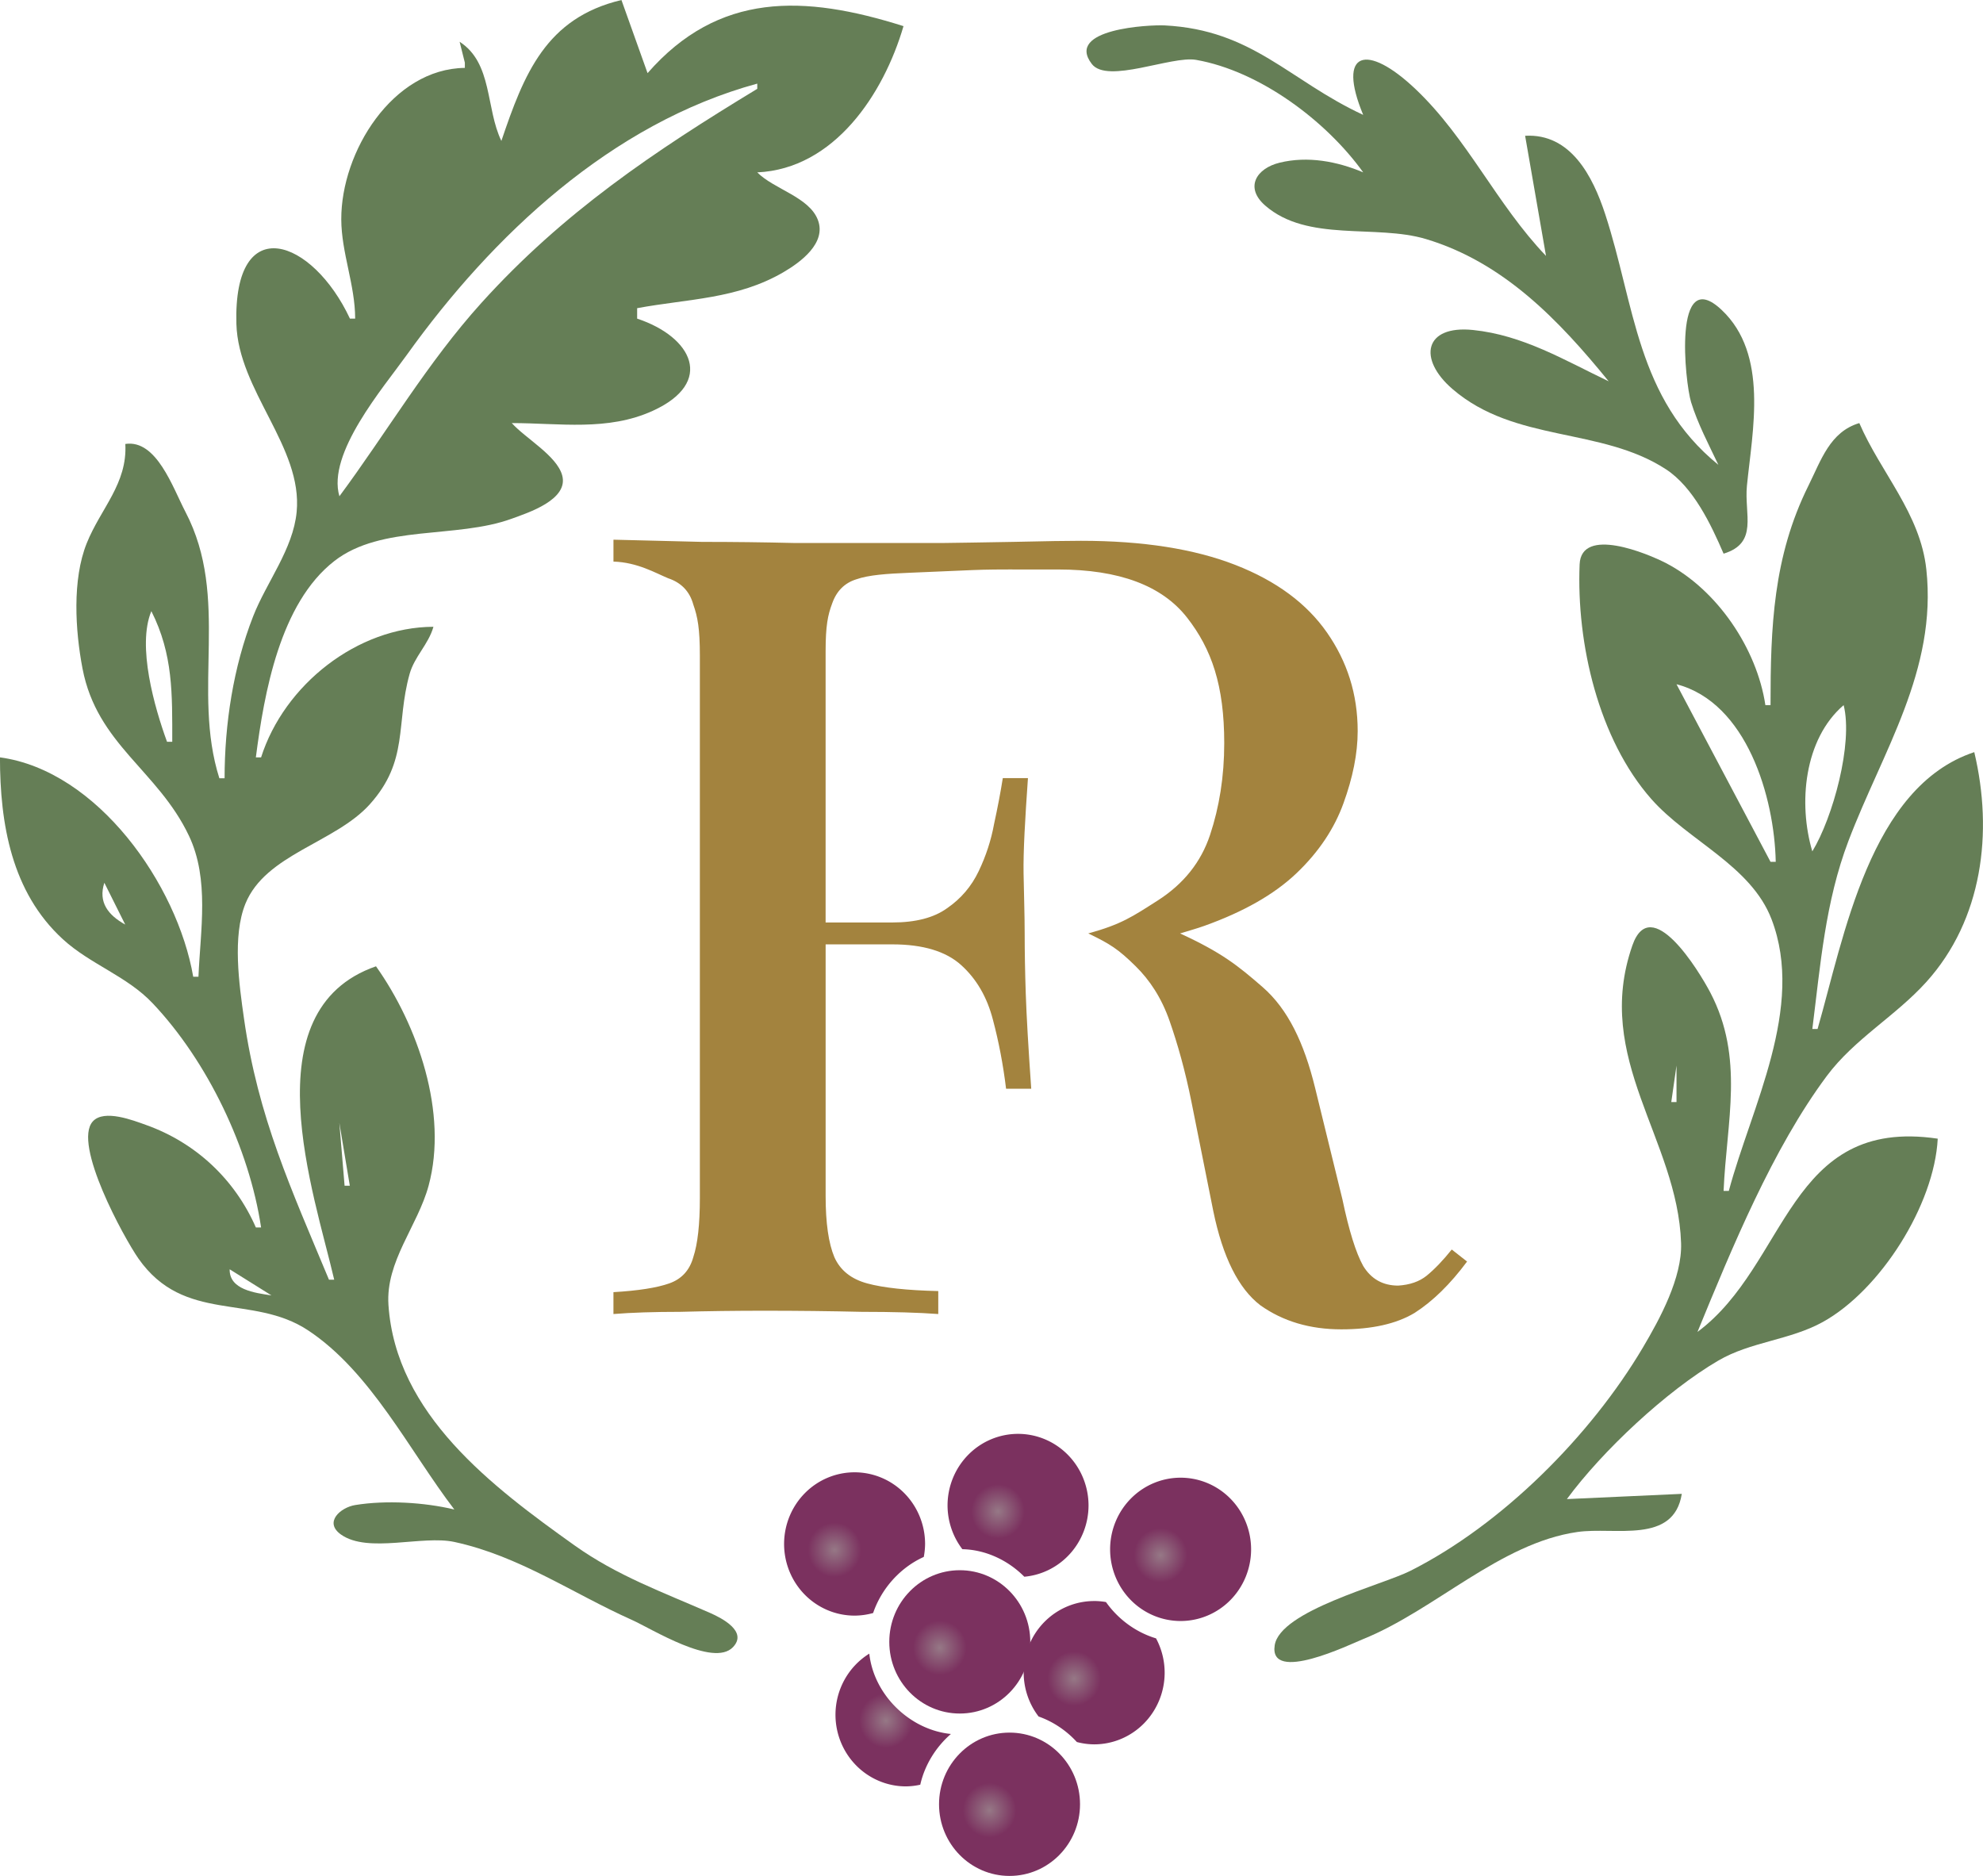
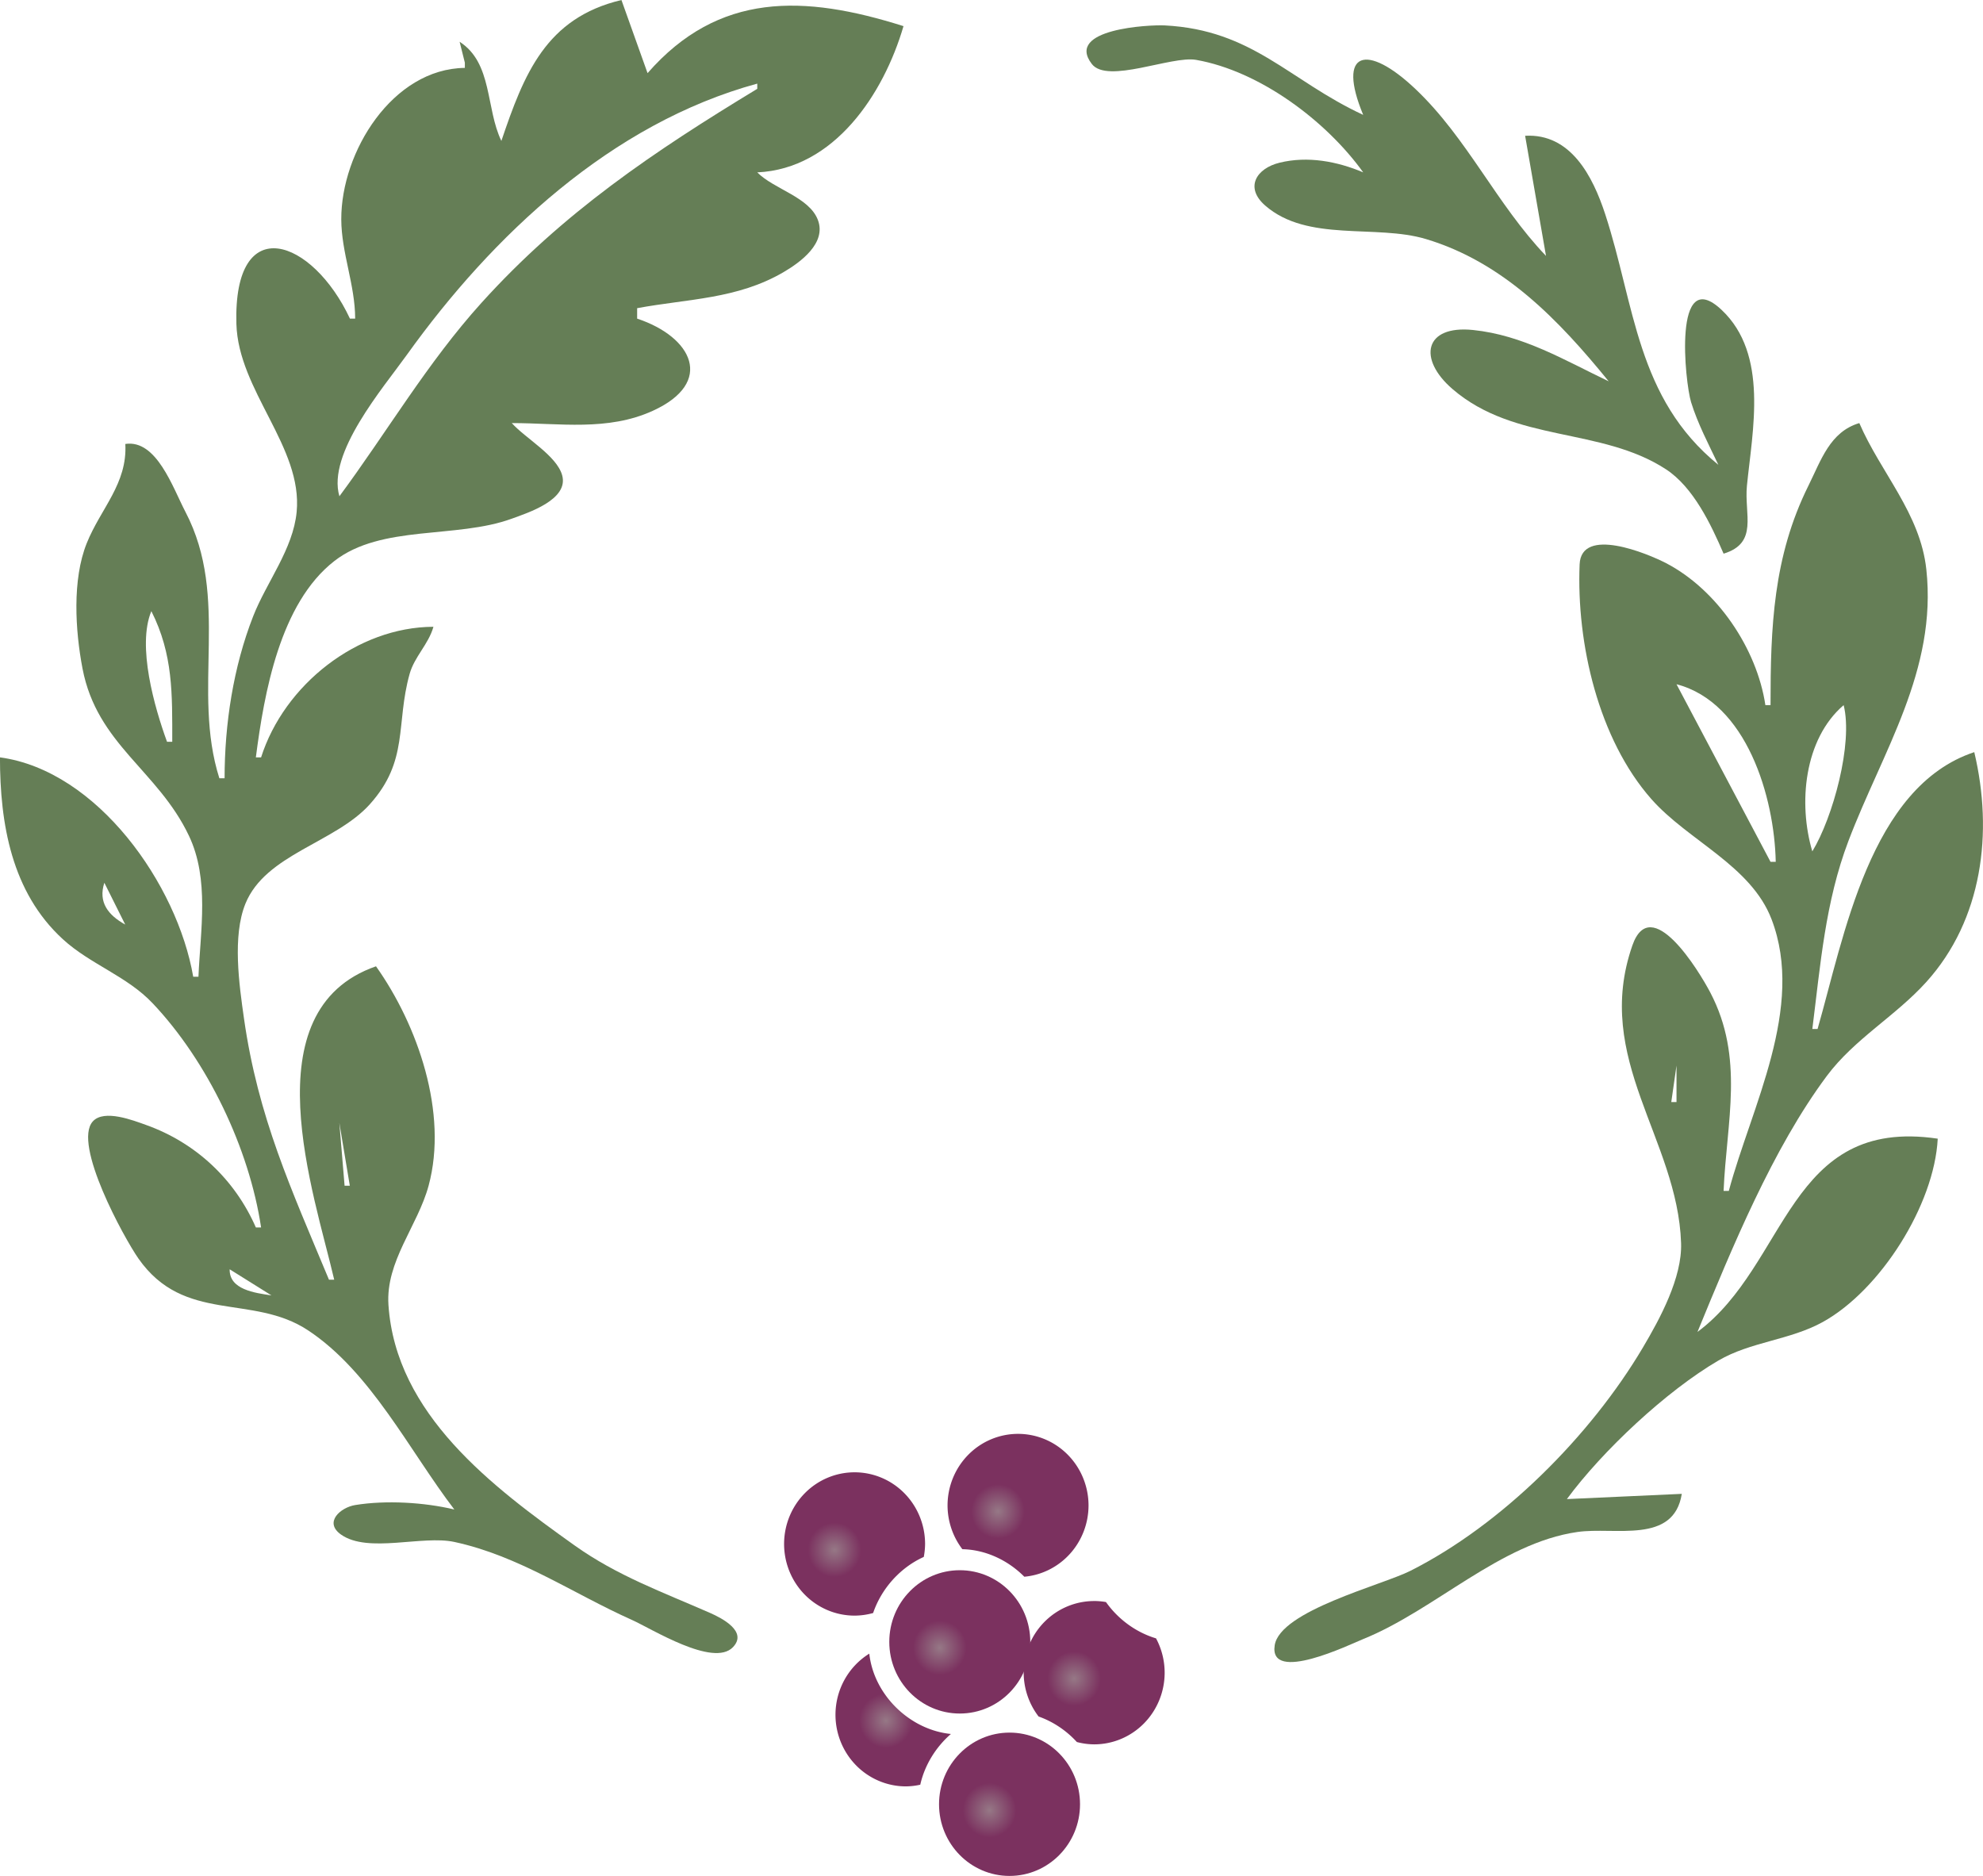
<svg xmlns="http://www.w3.org/2000/svg" xmlns:xlink="http://www.w3.org/1999/xlink" width="100.453mm" height="95.026mm" viewBox="0 0 100.453 95.026" version="1.1" id="svg1" xml:space="preserve">
  <defs id="defs1">
    <linearGradient id="linearGradient907">
      <stop style="stop-color:#967886;stop-opacity:1;" offset="0" id="stop907" />
      <stop style="stop-color:#7b315f;stop-opacity:1;" offset="1" id="stop908" />
    </linearGradient>
    <radialGradient xlink:href="#linearGradient907" id="radialGradient908" cx="187.526" cy="232.674" fx="187.526" fy="232.674" r="3.571" gradientTransform="matrix(0.379,0,0,0.386,250.915,148.027)" gradientUnits="userSpaceOnUse" />
    <radialGradient xlink:href="#linearGradient907" id="radialGradient908-4" cx="187.526" cy="232.674" fx="187.526" fy="232.674" r="3.571" gradientTransform="matrix(0.379,0,0,0.386,253.866,141.121)" gradientUnits="userSpaceOnUse" />
    <radialGradient xlink:href="#linearGradient907" id="radialGradient908-48" cx="187.526" cy="232.674" fx="187.526" fy="232.674" r="3.571" gradientTransform="matrix(0.379,0,0,0.386,245.586,143.068)" gradientUnits="userSpaceOnUse" />
    <radialGradient xlink:href="#linearGradient907" id="radialGradient908-43" cx="187.526" cy="232.674" fx="187.526" fy="232.674" r="3.571" gradientTransform="matrix(0.379,0,0,0.386,248.189,151.718)" gradientUnits="userSpaceOnUse" />
    <radialGradient xlink:href="#linearGradient907" id="radialGradient908-2" cx="187.526" cy="232.674" fx="187.526" fy="232.674" r="3.571" gradientTransform="matrix(0.379,0,0,0.386,262.101,143.341)" gradientUnits="userSpaceOnUse" />
    <radialGradient xlink:href="#linearGradient907" id="radialGradient908-1" cx="187.526" cy="232.674" fx="187.526" fy="232.674" r="3.571" gradientTransform="matrix(0.379,0,0,0.386,253.435,156.254)" gradientUnits="userSpaceOnUse" />
    <radialGradient xlink:href="#linearGradient907" id="radialGradient908-0" cx="187.526" cy="232.674" fx="187.526" fy="232.674" r="3.571" gradientTransform="matrix(0.379,0,0,0.386,257.723,149.589)" gradientUnits="userSpaceOnUse" />
    <radialGradient xlink:href="#linearGradient907" id="radialGradient920" cx="-41.644" cy="189.107" fx="-41.644" fy="189.107" r="6.316" gradientTransform="matrix(0.364,0,0,0.31,-22.554,134.664)" gradientUnits="userSpaceOnUse" />
    <radialGradient xlink:href="#linearGradient907" id="radialGradient921" cx="-36.625" cy="181.164" fx="-36.625" fy="181.164" r="6.316" gradientUnits="userSpaceOnUse" gradientTransform="matrix(0.364,0,0,0.364,-20.188,116.779)" />
    <radialGradient xlink:href="#linearGradient907" id="radialGradient922" cx="-48.456" cy="183.898" fx="-48.456" fy="183.898" r="6.044" gradientTransform="matrix(0.336,7.2778669e-7,-7.6055004e-7,0.351,-28.446,121.1)" gradientUnits="userSpaceOnUse" />
    <radialGradient xlink:href="#linearGradient907" id="radialGradient923" cx="-32.274" cy="182.852" fx="-32.274" fy="182.852" r="6.205" gradientTransform="matrix(0.429,0,0,0.508,-13.712,91.273)" gradientUnits="userSpaceOnUse" />
    <radialGradient xlink:href="#linearGradient907" id="radialGradient924" cx="-45.611" cy="171.027" fx="-45.611" fy="171.027" r="6.906" gradientUnits="userSpaceOnUse" gradientTransform="matrix(0.419,0,0,0.419,-23.069,100.055)" />
    <radialGradient xlink:href="#linearGradient907" id="radialGradient925" cx="-40.118" cy="208.929" fx="-40.118" fy="208.929" r="6.151" gradientTransform="matrix(0.347,0,0,0.348,-21.967,138.756)" gradientUnits="userSpaceOnUse" />
    <radialGradient xlink:href="#linearGradient907" id="radialGradient926" cx="-44.43" cy="204.608" fx="-44.43" fy="204.608" r="6.071" gradientTransform="matrix(0.417,0,0,0.417,-23.44,120.063)" gradientUnits="userSpaceOnUse" />
    <radialGradient xlink:href="#linearGradient907" id="radialGradient927" cx="-53.421" cy="193.383" fx="-53.421" fy="193.383" r="6.222" gradientTransform="matrix(0.431,-7.8086099e-7,8.1964354e-7,0.452,-27.444,106.511)" gradientUnits="userSpaceOnUse" />
    <radialGradient xlink:href="#linearGradient907" id="radialGradient928" cx="-37.802" cy="194.71" fx="-37.802" fy="194.71" r="6.904" gradientTransform="matrix(0.35,0,0,0.354,-19.744,128.62)" gradientUnits="userSpaceOnUse" />
    <radialGradient xlink:href="#linearGradient907" id="radialGradient929" cx="-33.33" cy="170.911" fx="-33.33" fy="170.911" r="6.578" gradientTransform="matrix(0.39,0,0,0.381,-15.902,106.013)" gradientUnits="userSpaceOnUse" />
    <radialGradient xlink:href="#linearGradient907" id="radialGradient930" cx="-57.16" cy="176.129" fx="-57.16" fy="176.129" r="6.662" gradientTransform="matrix(0.327,6.1509229e-7,-6.3980847e-7,0.34,-33.624,117.907)" gradientUnits="userSpaceOnUse" />
  </defs>
  <g id="layer1" transform="translate(-59.046,-197.442)">
    <g id="g909" transform="translate(-215.336,43.07)">
      <path id="path909" style="fill:url(#radialGradient908-0);stroke:none;stroke-width:1.5;paint-order:stroke fill markers" d="m 329.809,235.472 a 3.571,3.63 0 0 0 -3.571,3.63 3.571,3.63 0 0 0 0.756,2.219 c 0.739,0.261 1.409,0.713 1.939,1.293 a 3.571,3.63 0 0 0 0.876,0.118 3.571,3.63 0 0 0 3.571,-3.63 3.571,3.63 0 0 0 -0.437,-1.739 c -1.016,-0.304 -1.921,-0.97 -2.535,-1.839 a 3.571,3.63 0 0 0 -0.599,-0.053 z" />
      <path id="path906-8" style="fill:url(#radialGradient908-4);fill-opacity:1;stroke:none;stroke-width:1.5;stroke-dasharray:none;paint-order:stroke fill markers" d="m 325.953,227.004 a 3.571,3.63 0 0 0 -3.571,3.63 3.571,3.63 0 0 0 0.75,2.212 c 1.185,0.026 2.312,0.561 3.139,1.395 a 3.571,3.63 0 0 0 3.253,-3.607 3.571,3.63 0 0 0 -3.571,-3.63 z" />
      <path id="path906-7" style="fill:url(#radialGradient908-48);fill-opacity:1;stroke:none;stroke-width:1.5;stroke-dasharray:none;paint-order:stroke fill markers" d="m 317.673,228.951 a 3.571,3.63 0 0 0 -3.571,3.63 3.571,3.63 0 0 0 3.571,3.63 3.571,3.63 0 0 0 0.939,-0.132 c 0.423,-1.24 1.371,-2.302 2.566,-2.841 a 3.571,3.63 0 0 0 0.066,-0.657 3.571,3.63 0 0 0 -3.571,-3.63 z" />
      <path id="path906-9" style="fill:url(#radialGradient908-43);fill-opacity:1;stroke:none;stroke-width:1.5;stroke-dasharray:none;paint-order:stroke fill markers" d="m 318.418,238.137 a 3.571,3.63 0 0 0 -1.713,3.094 3.571,3.63 0 0 0 3.571,3.63 3.571,3.63 0 0 0 0.724,-0.085 c 0.223,-0.992 0.784,-1.901 1.552,-2.57 -2.077,-0.206 -3.905,-1.971 -4.134,-4.07 z" />
      <ellipse style="fill:url(#radialGradient908-1);fill-opacity:1;stroke:none;stroke-width:1.5;stroke-dasharray:none;paint-order:stroke fill markers" id="path906-3" cx="325.522" cy="245.767" rx="3.571" ry="3.63" />
-       <path d="m 334.188,229.224 a 3.571,3.63 0 0 0 -3.571,3.63 3.571,3.63 0 0 0 3.571,3.63 3.571,3.63 0 0 0 3.571,-3.63 3.571,3.63 0 0 0 -3.571,-3.63 z" style="fill:url(#radialGradient908-2);stroke:none;stroke-width:1.5;paint-order:stroke fill markers" id="path908" />
      <ellipse style="fill:url(#radialGradient908);fill-opacity:1;stroke:none;stroke-width:1.5;stroke-dasharray:none;paint-order:stroke fill markers" id="path906" cx="323.002" cy="237.541" rx="3.571" ry="3.63" />
    </g>
    <path style="fill:#657e56;fill-opacity:1;stroke:none" d="m 148.74,233.16 h -0.265 c -0.43,-2.866 -2.444,-5.847 -5.027,-7.19 -0.944,-0.491 -4.303,-1.884 -4.383,0.062 -0.165,4.014 0.958,8.854 3.638,11.891 1.857,2.103 5.045,3.362 6.086,6.086 1.71,4.476 -1.029,9.508 -2.166,13.758 h -0.265 c 0.151,-3.516 1.067,-6.729 -0.676,-10.054 -0.576,-1.099 -3.005,-5.079 -3.946,-2.376 -2.001,5.75 2.295,9.79 2.469,15.076 0.058,1.748 -1.067,3.824 -1.937,5.292 -2.651,4.473 -7.132,8.969 -11.786,11.312 -1.437,0.723 -6.592,2.017 -6.863,3.766 -0.304,1.96 3.825,-0.048 4.482,-0.314 3.653,-1.479 6.933,-4.859 10.848,-5.424 1.899,-0.274 4.883,0.637 5.292,-1.932 l -5.821,0.265 c 1.798,-2.443 5.04,-5.479 7.673,-7.017 1.641,-0.959 3.623,-1.031 5.292,-1.954 2.915,-1.611 5.649,-5.932 5.821,-9.286 -7.6,-1.123 -7.57,6.371 -12.171,9.79 1.741,-4.239 3.81,-9.286 6.551,-12.965 1.403,-1.882 3.484,-3.034 5.044,-4.764 2.846,-3.155 3.395,-7.576 2.427,-11.641 -5.292,1.755 -6.602,9.386 -7.938,14.023 h -0.265 c 0.41,-3.247 0.653,-6.43 1.829,-9.525 1.728,-4.546 4.502,-8.642 3.945,-13.758 -0.308,-2.835 -2.308,-4.892 -3.394,-7.408 -1.485,0.44 -1.935,1.875 -2.58,3.175 -1.788,3.601 -1.918,7.173 -1.918,11.113 m 0.265,7.937 h -0.265 l -4.763,-8.996 c 3.561,0.926 4.96,5.726 5.027,8.996 m 3.44,-7.938 c 0.489,1.938 -0.551,5.711 -1.587,7.408 -0.722,-2.421 -0.419,-5.688 1.587,-7.408 m -8.467,18.256 v 1.852 h -0.265 l 0.265,-1.852 m 7.938,7.673 -1.852,2.117 1.852,-2.117" id="path885" />
    <path style="fill:#657e56;fill-opacity:1;stroke:none" d="m 128.102,206.173 c -1.321,-0.558 -2.81,-0.838 -4.232,-0.491 -1.175,0.286 -1.787,1.253 -0.733,2.172 2.146,1.872 5.602,0.935 8.14,1.696 3.933,1.178 6.741,4.111 9.26,7.207 -2.248,-1.074 -4.34,-2.341 -6.879,-2.6 -2.46,-0.251 -2.805,1.465 -1.033,2.992 3.166,2.729 7.516,1.915 10.812,4.064 1.389,0.906 2.283,2.795 2.921,4.275 1.776,-0.539 1.038,-1.988 1.182,-3.44 0.279,-2.81 1.11,-6.659 -1.285,-8.911 -2.483,-2.333 -1.852,3.678 -1.544,4.677 0.338,1.095 0.893,2.142 1.383,3.175 -4.154,-3.381 -4.225,-8.092 -5.734,-12.7 -0.631,-1.926 -1.75,-4.1 -4.056,-3.969 l 1.058,6.085 c -2.505,-2.617 -3.986,-5.965 -6.615,-8.455 -2.47,-2.34 -3.994,-1.933 -2.646,1.311 -3.756,-1.741 -5.58,-4.301 -10.054,-4.532 -0.762,-0.039 -5.068,0.17 -3.692,1.955 0.788,1.022 4.038,-0.427 5.279,-0.21 3.225,0.566 6.588,3.085 8.467,5.698 m 10.848,1.323 -0.265,0.265 0.265,-0.265 m -10.319,1.058 -0.265,0.265 0.265,-0.265 m 8.908,2.028 -0.088,0.176 0.088,-0.176" id="path882" />
-     <path id="path1-5" style="font-weight:500;font-size:73.069px;line-height:1.25;font-family:'Playfair Display';-inkscape-font-specification:'Playfair Display Medium';text-align:center;text-anchor:middle;fill:#a3833e;fill-opacity:1;stroke-width:0.577" d="m 80.53,224.781 v 1.108 c 1.219,0.037 2.142,0.586 2.77,0.844 0.665,0.222 1.09,0.665 1.274,1.33 0.222,0.628 0.333,1.224 0.333,2.59 v 27.479 c 0,1.33 -0.111,2.327 -0.333,2.992 -0.185,0.665 -0.591,1.108 -1.219,1.329 -0.628,0.222 -1.57,0.369 -2.826,0.443 v 1.108 c 0.923,-0.074 2.05,-0.111 3.38,-0.111 1.367,-0.037 2.788,-0.056 4.266,-0.056 1.699,0 3.342,0.019 4.931,0.056 1.588,0 2.881,0.037 3.878,0.111 v -1.163 c -1.588,-0.037 -2.789,-0.166 -3.601,-0.388 -0.813,-0.222 -1.367,-0.665 -1.662,-1.329 -0.295,-0.702 -0.443,-1.736 -0.443,-3.102 v -12.743 h 3.38 c 1.551,0 2.715,0.351 3.49,1.053 0.776,0.702 1.311,1.625 1.606,2.77 0.295,1.108 0.517,2.271 0.665,3.49 h 1.274 c -0.148,-2.105 -0.24,-3.712 -0.277,-4.82 -0.037,-1.108 -0.055,-2.124 -0.055,-3.047 0,-0.923 -0.037,-1.939 -0.056,-3.047 -0.018,-1.108 0.074,-2.714 0.222,-4.82 h -1.274 c -0.111,0.702 -0.258,1.478 -0.443,2.327 -0.148,0.813 -0.406,1.607 -0.776,2.382 -0.369,0.776 -0.905,1.403 -1.607,1.883 -0.665,0.48 -1.588,0.72 -2.77,0.72 h -3.38 v -13.739 c 0,-1.293 0.111,-1.833 0.333,-2.424 0.222,-0.628 0.628,-1.034 1.219,-1.219 0.628,-0.222 1.534,-0.285 2.715,-0.333 4.669,-0.189 2.771,-0.166 7.506,-0.166 3.102,0 5.273,0.82 6.537,2.438 1.247,1.595 1.883,3.44 1.883,6.358 0,1.699 -0.251,3.246 -0.72,4.654 -0.454,1.363 -1.329,2.476 -2.659,3.324 -1.276,0.814 -1.834,1.202 -3.509,1.662 1.097,0.528 1.515,0.788 2.401,1.662 0.708,0.698 1.306,1.59 1.718,2.77 0.401,1.147 0.789,2.508 1.108,4.1 l 1.108,5.54 c 0.48,2.327 1.274,3.915 2.382,4.764 1.145,0.813 2.512,1.219 4.1,1.219 1.551,0 2.788,-0.277 3.712,-0.831 0.923,-0.591 1.81,-1.459 2.66,-2.604 l -0.776,-0.609 c -0.443,0.554 -0.868,0.997 -1.274,1.329 -0.369,0.295 -0.849,0.462 -1.44,0.499 -0.776,0 -1.367,-0.332 -1.773,-0.997 -0.369,-0.665 -0.72,-1.791 -1.053,-3.379 l -1.385,-5.651 c -0.557,-2.272 -1.374,-3.98 -2.659,-5.097 -1.264,-1.099 -2.075,-1.746 -4.178,-2.715 0.46,-0.142 0.837,-0.243 1.241,-0.388 1.957,-0.702 3.518,-1.578 4.654,-2.659 1.154,-1.098 1.929,-2.293 2.382,-3.546 0.47,-1.297 0.72,-2.511 0.72,-3.656 0,-1.884 -0.538,-3.531 -1.551,-4.986 -1.018,-1.463 -2.551,-2.616 -4.654,-3.435 -2.071,-0.806 -4.672,-1.219 -7.812,-1.219 -0.665,0 -1.81,0.018 -3.435,0.055 -0.818,0.019 -3.517,0.056 -3.517,0.056 h -3.269 -4.321 c -1.514,-0.037 -3.066,-0.056 -4.654,-0.056 -1.551,-0.037 -3.047,-0.074 -4.487,-0.111 z" transform="translate(9.592)" />
    <path style="fill:#657e56;fill-opacity:1;stroke:none" d="m 84.446,204.585 c -0.8,-1.653 -0.441,-3.949 -2.117,-5.027 l 0.265,1.058 v 0.265 c -3.659,0.043 -6.271,4.25 -6.26,7.673 0.006,1.699 0.699,3.299 0.704,5.027 h -0.265 c -1.895,-4.052 -5.913,-5.501 -5.752,0.265 0.095,3.39 3.366,6.241 3.053,9.525 -0.18,1.894 -1.527,3.557 -2.205,5.292 -1.006,2.572 -1.444,5.453 -1.446,8.202 h -0.265 c -1.416,-4.467 0.562,-9.131 -1.718,-13.494 -0.643,-1.23 -1.462,-3.679 -3.045,-3.44 0.108,2.017 -1.248,3.267 -1.955,5.027 -0.743,1.85 -0.582,4.426 -0.214,6.35 0.736,3.845 3.812,5.149 5.39,8.467 1.05,2.208 0.581,4.799 0.483,7.144 h -0.265 c -0.805,-4.675 -4.849,-10.443 -9.79,-11.113 0.002,3.364 0.586,6.828 3.185,9.211 1.395,1.279 3.24,1.86 4.552,3.248 2.772,2.93 4.89,7.339 5.491,11.353 h -0.265 c -1.064,-2.434 -3.043,-4.291 -5.556,-5.189 -0.647,-0.231 -2.129,-0.814 -2.702,-0.184 -1.037,1.141 1.594,5.927 2.311,6.95 2.324,3.315 5.768,1.766 8.593,3.636 3.183,2.106 5.136,6.103 7.408,9.074 -1.527,-0.364 -3.462,-0.479 -5.022,-0.225 -0.739,0.12 -1.611,0.872 -0.71,1.501 1.369,0.956 4.105,0.017 5.732,0.368 3.283,0.707 5.984,2.603 8.996,3.95 1.005,0.449 4.121,2.416 5.117,1.382 0.769,-0.799 -0.576,-1.48 -1.149,-1.732 -2.412,-1.06 -4.71,-1.882 -6.878,-3.428 -4.159,-2.966 -9.051,-6.633 -9.423,-12.178 -0.148,-2.211 1.482,-3.999 2.034,-6.04 0.997,-3.684 -0.549,-8.132 -2.665,-11.113 -6.408,2.226 -3.12,11.538 -2.117,15.875 h -0.265 c -1.911,-4.59 -3.592,-8.224 -4.305,-13.229 -0.244,-1.715 -0.596,-4.174 0.074,-5.821 1.02,-2.505 4.546,-3.081 6.299,-5.031 1.99,-2.215 1.307,-4.059 2.016,-6.6 0.247,-0.885 0.955,-1.498 1.208,-2.392 -3.851,0.011 -7.558,2.932 -8.731,6.615 h -0.265 c 0.422,-3.265 1.221,-7.801 3.973,-9.944 2.39,-1.861 6.172,-1.118 8.992,-2.147 0.836,-0.305 2.886,-0.963 2.554,-2.191 -0.271,-1.003 -1.866,-1.881 -2.554,-2.652 2.42,0 4.854,0.422 7.144,-0.622 3.156,-1.44 1.999,-3.743 -0.794,-4.669 v -0.529 c 2.573,-0.478 5.064,-0.454 7.407,-1.82 0.859,-0.501 2.197,-1.472 1.749,-2.65 -0.442,-1.162 -2.23,-1.559 -3.071,-2.409 3.9,-0.179 6.401,-3.961 7.408,-7.408 -5.042,-1.594 -9.363,-1.74 -12.965,2.381 l -1.323,-3.704 c -3.825,0.909 -4.934,3.741 -6.085,7.144 m 12.965,-2.91 v 0.265 c -5.216,3.163 -9.837,6.264 -13.978,10.848 -2.734,3.027 -4.773,6.528 -7.189,9.79 -0.639,-2.166 2.214,-5.485 3.402,-7.144 4.361,-6.087 10.383,-11.744 17.764,-13.758 m -30.692,26.723 c 1.108,2.193 1.058,4.211 1.058,6.615 h -0.265 c -0.631,-1.729 -1.529,-4.849 -0.794,-6.615 m -2.381,13.758 1.058,2.117 c -0.859,-0.476 -1.38,-1.126 -1.058,-2.117 m 4.939,4.939 -0.088,0.176 0.088,-0.176 m 6.967,7.232 0.529,3.175 h -0.265 l -0.265,-3.175 m -6.085,7.408 -0.265,0.265 0.265,-0.265 m 0.529,0 2.117,1.323 c -0.845,-0.127 -2.142,-0.293 -2.117,-1.323 m 5.468,0.706 -0.088,0.176 0.088,-0.176" id="path881" />
  </g>
  <g id="layer2" transform="translate(-49.454,-197.442)">
    <g id="g22">
      <g id="g910" transform="translate(112.959,-39.357)">
        <path id="path910-8" style="font-variation-settings:normal;vector-effect:none;fill:url(#radialGradient930);fill-opacity:1;stroke:none;stroke-width:1.647;stroke-linecap:butt;stroke-linejoin:miter;stroke-miterlimit:4;stroke-dasharray:none;stroke-dashoffset:0;stroke-opacity:1;-inkscape-stroke:none;paint-order:stroke fill markers" d="m -49.655,171.632 a 6.936,6.936 0 0 0 -6.935,6.936 6.936,6.936 0 0 0 6.749,6.923 c 0.015,-0.091 0.031,-0.183 0.049,-0.273 0.545,-3.151 3.356,-5.675 6.525,-5.966 -0.09,-0.047 -0.179,-0.093 -0.267,-0.144 -2.595,-1.369 -4.18,-4.281 -4.109,-7.177 a 6.936,6.936 0 0 0 -2.012,-0.298 z" />
        <path id="path910-9" style="font-variation-settings:normal;vector-effect:none;fill:url(#radialGradient929);fill-opacity:1;stroke:none;stroke-width:1.668;stroke-linecap:butt;stroke-linejoin:miter;stroke-miterlimit:4;stroke-dasharray:none;stroke-dashoffset:0;stroke-opacity:1;-inkscape-stroke:none;paint-order:stroke fill markers" d="m -26.507,164.795 a 7.024,7.024 0 0 0 -6.132,3.635 c 1.133,2.164 1.177,4.862 0.166,7.082 a 7.024,7.024 0 0 0 0.639,0.869 c 1.449,-0.024 2.874,0.406 4.076,1.19 0.737,-0.128 1.473,-0.257 2.218,-0.322 0.993,-0.034 1.991,0.1 2.935,0.4 a 7.024,7.024 0 0 0 3.123,-5.829 7.024,7.024 0 0 0 -7.024,-7.024 z" />
        <path id="path910-1-6" style="font-variation-settings:normal;vector-effect:none;fill:url(#radialGradient928);fill-opacity:1;stroke:none;stroke-width:1.696;stroke-linecap:butt;stroke-linejoin:miter;stroke-miterlimit:4;stroke-dasharray:none;stroke-dashoffset:0;stroke-opacity:1;-inkscape-stroke:none;paint-order:stroke fill markers" d="m -28.469,192.072 c 0.527,1.713 0.449,3.617 -0.332,5.253 -1.368,3.17 -5.166,4.96 -8.488,4.071 a 7.142,7.142 0 0 0 6.666,4.627 7.142,7.142 0 0 0 7.142,-7.143 7.142,7.142 0 0 0 -4.988,-6.808 z" />
        <path id="path910-5" style="font-variation-settings:normal;vector-effect:none;fill:url(#radialGradient927);fill-opacity:1;stroke:none;stroke-width:1.591;stroke-linecap:butt;stroke-linejoin:miter;stroke-miterlimit:4;stroke-dasharray:none;stroke-dashoffset:0;stroke-opacity:1;-inkscape-stroke:none;paint-order:stroke fill markers" d="m -49.801,187.896 a 6.7,6.7 0 0 0 -4.636,6.363 6.7,6.7 0 0 0 6.7,6.699 6.7,6.7 0 0 0 5.744,-3.275 c -0.612,-1.142 -0.933,-2.436 -0.866,-3.742 -0.842,-0.029 -1.679,-0.202 -2.463,-0.534 -2.347,-0.884 -4.021,-3.085 -4.479,-5.511 z" />
        <path id="path910-5-3" style="font-variation-settings:normal;vector-effect:none;fill:url(#radialGradient926);fill-opacity:1;stroke:none;stroke-width:1.444;stroke-linecap:butt;stroke-linejoin:miter;stroke-miterlimit:4;stroke-dasharray:none;stroke-dashoffset:0;stroke-opacity:1;-inkscape-stroke:none;paint-order:stroke fill markers" d="m -40.171,199.942 a 6.08,6.08 0 0 0 -6.08,6.08 6.08,6.08 0 0 0 6.08,6.08 6.08,6.08 0 0 0 6.062,-5.834 c -1.882,-0.906 -3.432,-2.511 -4.157,-4.491 -0.169,-0.237 -0.366,-0.58 -0.419,-0.898 -0.518,-0.256 -1.008,-0.571 -1.457,-0.936 a 6.08,6.08 0 0 0 -0.03,-5.1e-4 z" />
        <path id="path910-5-3-4" style="font-variation-settings:normal;vector-effect:none;fill:url(#radialGradient925);fill-opacity:1;stroke:none;stroke-width:1.465;stroke-linecap:butt;stroke-linejoin:miter;stroke-miterlimit:4;stroke-dasharray:none;stroke-dashoffset:0;stroke-opacity:1;-inkscape-stroke:none;paint-order:stroke fill markers" d="m -33.063,206.512 c -0.07,1.042 -0.363,2.069 -0.89,2.984 -1.148,2.139 -3.471,3.5 -5.86,3.641 a 6.168,6.168 0 0 0 6.133,5.681 6.168,6.168 0 0 0 6.169,-6.169 6.168,6.168 0 0 0 -5.552,-6.137 z" />
        <circle style="font-variation-settings:normal;vector-effect:none;fill:url(#radialGradient924);fill-opacity:1;stroke:none;stroke-width:1.64;stroke-linecap:butt;stroke-linejoin:miter;stroke-miterlimit:4;stroke-dasharray:none;stroke-dashoffset:0;stroke-opacity:1;-inkscape-stroke:none;paint-order:stroke fill markers" id="path910-2" cx="-39.692" cy="172.154" r="6.906" />
        <path id="path910-4" style="font-variation-settings:normal;vector-effect:none;fill:url(#radialGradient923);fill-opacity:1;stroke:none;stroke-width:1.745;stroke-linecap:butt;stroke-linejoin:miter;stroke-miterlimit:4;stroke-dasharray:none;stroke-dashoffset:0;stroke-opacity:1;-inkscape-stroke:none;paint-order:stroke fill markers" d="m -25.166,178.29 a 7.349,7.349 0 0 0 -1.483,0.17 c 0.247,0.242 0.48,0.499 0.691,0.777 2.056,2.494 2.057,6.352 0.098,8.899 -1.037,1.46 -2.637,2.437 -4.366,2.811 a 7.349,7.349 0 0 0 5.06,2.042 7.349,7.349 0 0 0 7.349,-7.349 7.349,7.349 0 0 0 -7.349,-7.349 z" />
        <path id="path910" style="font-variation-settings:normal;opacity:1;vector-effect:none;fill:url(#radialGradient922);fill-opacity:1;stroke:none;stroke-width:1.5;stroke-linecap:butt;stroke-linejoin:miter;stroke-miterlimit:4;stroke-dasharray:none;stroke-dashoffset:0;stroke-opacity:1;-inkscape-stroke:none;paint-order:stroke fill markers" d="m -42.56,180.273 a 6.316,6.316 0 0 0 -6.316,6.316 6.316,6.316 0 0 0 6.316,6.316 6.316,6.316 0 0 0 5.772,-3.763 c -1.705,-1.611 -2.632,-4.047 -2.264,-6.395 0.047,-0.42 0.135,-0.831 0.26,-1.228 a 6.316,6.316 0 0 0 -3.767,-1.246 z" />
-         <circle style="font-variation-settings:normal;vector-effect:none;fill:url(#radialGradient921);fill-opacity:1;stroke:none;stroke-width:1.5;stroke-linecap:butt;stroke-linejoin:miter;stroke-miterlimit:4;stroke-dasharray:none;stroke-dashoffset:0;stroke-opacity:1;-inkscape-stroke:none;paint-order:stroke fill markers" id="path910-6" cx="-31.766" cy="183.756" r="6.316" />
        <path id="path910-1" style="font-variation-settings:normal;vector-effect:none;fill:url(#radialGradient920);fill-opacity:1;stroke:none;stroke-width:1.5;stroke-linecap:butt;stroke-linejoin:miter;stroke-miterlimit:4;stroke-dasharray:none;stroke-dashoffset:0;stroke-opacity:1;-inkscape-stroke:none;paint-order:stroke fill markers" d="m -35.946,189.824 c -0.171,0.351 -0.372,0.688 -0.603,1.006 -1.179,1.757 -3.16,2.841 -5.232,3.07 a 6.316,6.316 0 0 0 -0.025,0.356 6.316,6.316 0 0 0 6.316,6.316 6.316,6.316 0 0 0 6.316,-6.316 6.316,6.316 0 0 0 -0.954,-3.331 c -1.444,0.333 -2.984,0.245 -4.366,-0.337 -0.517,-0.194 -1.003,-0.453 -1.452,-0.763 z" />
      </g>
      <path style="fill:#a3833e;fill-opacity:1;stroke:none" d="m 79.545,114.4 c -0.134,0.893 -1.459,1.973 -1.988,2.691 -1.499,2.032 -3.223,4.345 -3.674,6.879 l 1.587,0.794 c 0.683,-2.371 3.551,-8.137 6.089,-8.885 z" id="path879" />
    </g>
    <path style="fill:#566e47;fill-opacity:1;stroke:none" d="m 135.757,95.213 c 0.789,2.474 4.38,0.04 6.085,-0.097 2.039,-0.163 4.048,0.966 5.556,2.213 -5.108,1.321 -9.138,3.882 -9.26,9.79 h 1.323 c -0.622,1.446 -2.809,6.911 -1.163,8.151 0.763,0.575 2.2,-0.002 3.015,-0.213 0.082,1.007 0.298,1.959 0.645,2.91 0.23,0.63 0.48,1.271 0.818,1.852 2.484,4.262 4.56,-0.859 5.482,-3.175 0.207,-0.52 0.802,-1.808 1.551,-1.645 0.734,0.16 0.499,1.925 0.5,2.439 0.003,1.598 0.736,8.797 3.681,7.63 0.805,-0.319 1.44,-1.295 2.14,-1.809 0.39,2.188 1.765,4.527 4.233,3.969 l 3.175,5.292 h 0.265 c 3.644,-3.723 3.969,-8.274 3.969,-13.229 3.053,1.623 2.765,-2.892 2.252,-4.763 -0.772,-2.813 -3.024,-4.08 -5.426,-5.361 -1.064,-0.568 -1.665,-1.107 -1.852,-2.312 l 10.583,2.117 c -0.201,-2.288 -1.718,-5.254 -3.969,-6.085 v -0.529 l 2.117,-1.058 c -1.184,-3.482 -5.975,-5.664 -9.26,-6.615 l 1.058,-1.852 c -4.8,-2.729 -12.226,-2.211 -15.081,2.91 h -0.265 l -3.44,-2.117 c -0.8,-0.214 -1.979,-1.183 -8.731,1.587 m 15.875,3.175 c 3.294,1.042 8.629,0.742 11.113,3.44 -2.737,-0.89 -5.619,-1.599 -8.467,-2.044 -0.885,-0.138 -2.677,-0.231 -2.646,-1.396 m 11.642,14.023 -6.35,-3.969 c 2.427,4.613 4.656,8.984 6.085,14.023 h -0.265 c -2.277,-4.276 -3.494,-10.386 -7.144,-13.758 l -1.058,6.879 h -0.265 c -0.277,-2.521 0.924,-4.967 0.714,-7.408 -0.213,-2.476 -3.592,-6.228 -5.476,-7.673 l -3.969,10.848 h -0.265 c 0.036,-4.404 2.148,-8.425 3.704,-12.435 3.62,1.024 4.918,6.247 7.509,8.563 2.162,1.932 5.525,1.994 6.779,4.931" id="path880-4" />
    <path style="display:none;fill:#a3833e;fill-opacity:1;stroke:none" d="m 80.895,70.896 c 1.928,2.11 4.646,1.936 5.416,5.292 0.981,4.273 0.14,9.638 0.14,14.023 0,8.307 0.584,16.852 -0.024,25.135 -0.255,3.47 -2.299,5.152 -5.532,5.821 v 1.323 h 14.552 c 1.539,0 4.172,0.633 4.498,-1.323 -2.161,-0.176 -4.843,-0.887 -5.975,-2.914 -1.161,-2.079 -0.64,-5.108 -0.64,-7.404 V 94.973 c 6.056,0 12.634,-0.591 12.7,7.408 h 1.587 c 0.759,-4.088 0.877,-9.112 0.404,-13.253 -0.099,-0.868 0.252,-3.763 -0.933,-3.966 -0.737,-0.126 -0.75,0.88 -0.816,1.345 -0.251,1.746 -1.223,3.427 -2.647,4.482 -2.98,2.208 -6.904,0.975 -10.295,1.337 V 73.277 c 5.127,-0.014 10.221,-0.138 15.356,-0.007 3.45,0.088 7.47,0.338 10.308,2.528 5.721,4.415 4.977,14.669 -0.024,19.363 -2.587,2.428 -5.6,2.825 -8.972,3.252 0.727,2.281 2.471,4.257 3.623,6.35 3.033,5.51 6.37,12.626 11.723,16.206 1.913,1.28 9.623,3.238 10.583,0.198 -3.431,-0.073 -5.493,-2.491 -7.463,-5.027 -4.034,-5.193 -7.218,-11.058 -11.058,-16.404 3.542,-0.687 6.862,-2.046 9.311,-4.807 5.453,-6.147 4.808,-16.458 -1.903,-21.45 -3.92,-2.916 -7.814,-2.817 -12.445,-2.958 -7.155,-0.217 -14.544,-0.52 -21.687,-0.063 -3.141,0.201 -6.828,-0.81 -9.789,0.439 m 29.369,0 -0.265,0.265 0.265,-0.265 m -20.373,5.821 -0.265,0.265 0.265,-0.265 m 39.952,9.525 -0.265,0.265 0.265,-0.265 m -9.525,25.135 -0.265,0.265 0.265,-0.265" id="path787" />
    <path id="path1" style="font-weight:500;font-size:73.069px;line-height:1.25;font-family:'Playfair Display';-inkscape-font-specification:'Playfair Display Medium';text-align:center;text-anchor:middle;fill:#a3833e;fill-opacity:1;stroke-width:0.721" d="m 80.895,72.795 v 1.385 c 1.524,0.046 2.678,0.732 3.463,1.055 0.831,0.277 1.362,0.831 1.593,1.662 0.277,0.785 0.416,1.53 0.416,3.238 v 34.349 c 0,1.662 -0.139,2.909 -0.416,3.74 -0.231,0.831 -0.738,1.385 -1.523,1.662 -0.785,0.277 -1.962,0.462 -3.532,0.554 v 1.385 c 1.154,-0.092 2.563,-0.138 4.225,-0.138 1.708,-0.046 3.485,-0.07 5.332,-0.07 2.124,0 4.178,0.023 6.163,0.07 1.985,0 3.601,0.046 4.848,0.138 v -1.454 c -1.985,-0.046 -3.486,-0.208 -4.501,-0.485 -1.016,-0.277 -1.708,-0.831 -2.078,-1.662 -0.369,-0.877 -0.554,-2.17 -0.554,-3.878 V 98.418 h 4.225 c 1.939,0 3.393,0.439 4.363,1.316 0.97,0.877 1.639,2.031 2.008,3.463 0.369,1.385 0.646,2.839 0.831,4.363 h 1.593 c -0.185,-2.632 -0.3,-4.64 -0.346,-6.025 -0.046,-1.385 -0.069,-2.655 -0.069,-3.809 0,-1.154 -0.046,-2.423 -0.07,-3.809 -0.023,-1.385 0.092,-3.393 0.277,-6.025 H 105.549 c -0.139,0.877 -0.323,1.847 -0.554,2.909 -0.185,1.016 -0.508,2.008 -0.97,2.978 -0.462,0.97 -1.131,1.754 -2.009,2.354 -0.831,0.6 -1.985,0.9 -3.462,0.9 h -4.225 v -17.174 c 0,-1.616 0.139,-2.292 0.416,-3.03 0.277,-0.785 0.784,-1.293 1.523,-1.524 0.785,-0.277 1.917,-0.356 3.394,-0.416 5.837,-0.237 3.464,-0.208 9.382,-0.208 3.878,0 6.591,1.025 8.172,3.047 1.559,1.994 2.354,4.3 2.354,7.947 0,2.124 -0.314,4.058 -0.9,5.817 -0.568,1.704 -1.661,3.095 -3.324,4.155 -1.595,1.017 -2.292,1.503 -4.387,2.078 1.371,0.66 1.893,0.985 3.002,2.078 0.885,0.872 1.632,1.988 2.147,3.463 0.501,1.434 0.987,3.136 1.385,5.124 l 1.385,6.925 c 0.6,2.909 1.593,4.894 2.978,5.956 1.431,1.016 3.14,1.524 5.125,1.524 1.939,0 3.485,-0.346 4.64,-1.039 1.154,-0.739 2.263,-1.824 3.325,-3.255 l -0.97,-0.762 c -0.554,0.693 -1.085,1.246 -1.593,1.662 -0.462,0.369 -1.062,0.577 -1.8,0.623 -0.97,0 -1.708,-0.415 -2.216,-1.246 -0.462,-0.831 -0.901,-2.239 -1.316,-4.224 l -1.731,-7.064 c -0.696,-2.841 -1.718,-4.974 -3.324,-6.371 -1.58,-1.374 -2.594,-2.183 -5.222,-3.394 0.575,-0.178 1.047,-0.304 1.552,-0.485 2.447,-0.877 4.398,-1.973 5.817,-3.324 1.443,-1.373 2.411,-2.867 2.978,-4.432 0.587,-1.621 0.9,-3.139 0.9,-4.571 0,-2.355 -0.673,-4.414 -1.939,-6.233 -1.273,-1.829 -3.189,-3.27 -5.817,-4.294 -2.588,-1.008 -5.84,-1.523 -9.765,-1.523 -0.831,0 -2.262,0.023 -4.293,0.069 -1.023,0.024 -4.396,0.07 -4.396,0.07 h -4.086 -5.402 c -1.893,-0.046 -3.832,-0.07 -5.817,-0.07 -1.939,-0.046 -3.809,-0.092 -5.609,-0.139 z" />
    <path style="fill:#566e47;fill-opacity:1;stroke:none" d="m 42.359,85.158 c -2.453,-0.831 -6.573,-0.774 -7.938,1.852 l 1.587,0.794 v 0.265 c -3.657,0.63 -6.342,3.125 -8.375,6.085 -0.596,0.869 -1.971,2.445 -1.508,3.6 0.335,0.836 1.725,1.128 2.475,1.427 2.424,0.967 5.044,1.798 7.673,1.852 v 0.265 l -1.323,2.117 c 3.44,0.639 6.699,0.913 9.79,-0.975 0.448,-0.273 1.897,-1.38 2.3,-0.502 0.462,1.005 -1.631,2.388 -2.221,2.929 -2.262,2.074 -4.246,4.35 -4.313,7.543 h 2.381 c -0.933,3.42 -1.64,6.806 -0.529,10.319 3.899,-0.935 9.507,-4.333 11.377,-7.938 l 1.323,3.704 c 3.386,-0.996 6.809,-4.719 7.408,-8.202 0.605,0.419 1.52,1.459 2.322,1.344 0.818,-0.118 1.134,-1.506 1.382,-2.138 0.886,-2.262 1.618,-5.256 1.048,-7.674 -0.389,-1.647 -1.4,-2.988 -2.105,-4.497 2.234,-0.336 5.516,1.597 6.502,3.629 0.659,1.358 1.023,4.573 1.023,4.573 l 2.768,-0.623 c 0,0 -0.238,-3.967 -3.149,-7.314 -0.64,-1.487 -1.017,-3.148 -0.654,-4.763 0.327,-1.456 1.458,-3.253 0.647,-4.747 -0.63,-1.16 -4.171,-2.271 -4.67,-0.505 -0.644,2.278 1.111,6.614 2.032,8.692 -1.57,-0.363 -6.534,-1.009 -7.467,-2.253 -0.67,-0.892 -0.112,-4.446 -0.251,-5.685 -0.518,-4.617 -4.132,-8.982 -8.95,-8.996 l -0.529,2.91 c -2.569,-1.694 -5.6,-2.945 -8.731,-2.906 -0.9,0.011 -2.642,0.022 -2.969,1.092 -0.437,1.429 1.121,3.461 1.647,4.724 m 7.408,1.058 c 3.86,2.949 4.71,7.305 9.79,8.467 -0.422,1.484 -2.296,0.545 -3.44,0.317 -1.677,-0.335 -4.207,-1.308 -5.889,-0.79 -2.741,0.843 -4.268,3.898 -6.811,4.971 l 5.821,-5.556 -15.081,0.794 v -0.265 c 7.093,-1.994 13.487,-1.453 20.637,-0.529 -1.43,-1.801 -4.908,-5.085 -5.027,-7.408 m 12.435,10.583 -6.227,5.745 -0.652,6.955 h -0.265 l 0.265,-6.35 c -3.04,2.278 -5.218,6.202 -7.408,9.26 -0.003,-1.423 1.351,-3.068 2.117,-4.233 2.127,-3.232 4.451,-6.646 7.408,-9.181 1.334,-1.144 2.914,-2.646 4.763,-2.196 m -18.785,2.646 -0.265,0.265 0.265,-0.265" id="path879-9" />
    <path style="fill:#566e47;fill-opacity:1;stroke:none" d="m 163.01,34.094 -0.265,-1.058 c -2.675,0.498 -4.69,1.228 -6.879,2.91 -0.493,-3.272 -3.162,-2.168 -4.847,-0.219 -2.841,3.287 -1.245,9.97 -5.207,12.125 l 0.505,-6.615 -1.035,-6.879 c -2.739,0.489 -4.745,2.993 -5.556,5.556 -3.75,-2.98 -5.092,4.882 -5.292,7.408 l -2.91,-0.794 c -2.542,6.024 1.867,13.567 7.408,15.875 -3.435,4.491 -8.28,7.541 -9.525,13.494 1.923,0.51 2.38,-1.239 3.229,-2.646 1.449,-2.4 3.048,-4.61 5.086,-6.546 0.59,-0.56 1.604,-1.659 2.497,-1.612 0.832,0.043 1.02,1.186 1.192,1.808 0.522,1.887 1.611,3.168 3.076,4.449 2.907,2.541 6.962,2.43 10.583,2.43 l -0.794,-3.175 c 2.18,0 5.507,0.082 7.324,-1.343 0.893,-0.7 0.771,-1.738 1.941,-2.265 1.188,-0.535 4.635,-1.389 4.713,-3.031 0.058,-1.219 -1.697,-2.509 -2.602,-3.058 -3.422,-2.074 -6.5,-1.68 -10.319,-1.68 0.124,-1.1 0.475,-1.78 1.592,-2.132 3.417,-1.076 6.645,-0.526 9.786,-2.689 2.428,-1.673 2.879,-3.532 -0.265,-4.44 1.179,-1.462 5.688,-6.608 1.852,-7.408 0.951,-2.288 2.083,-4.484 2.757,-6.879 0.211,-0.75 0.71,-2.024 -0.043,-2.638 -1.692,-1.38 -6.193,0.632 -8.005,1.051 m 1.323,4.763 -11.113,11.377 6.35,-1.058 v 0.265 l -7.56,2.19 -9.109,9.981 15.346,1.852 v 0.265 c -4.323,0.033 -8.404,-0.888 -12.696,-1.132 -0.896,-0.051 -3.802,0.599 -3.963,-0.759 -0.138,-1.167 1.654,-2.66 2.376,-3.4 2.373,-2.433 5.33,-4.92 7.256,-7.718 1.714,-2.49 0.804,-7.362 3.324,-9.216 l -1.852,7.673 11.642,-10.319 m -22.49,6.35 -0.794,15.61 h -0.265 l -3.704,-6.35 2.91,3.175 h 0.265 c -0.604,-3.251 -0.722,-9.791 1.587,-12.435 m 11.113,5.027 0.265,0.265 -0.265,-0.265" id="path878" />
    <path style="fill:#566e47;fill-opacity:1;stroke:none" d="m 48.18,41.502 c -5.092,-0.816 -0.778,6.549 0.529,8.202 -3.108,0.555 -2.479,2.427 -0.528,4.206 2.016,1.838 4.916,1.928 7.407,2.768 0.611,0.206 2.666,0.772 2.479,1.702 -0.214,1.061 -2.612,0.429 -3.273,0.366 -3.332,-0.317 -12.7,0.842 -7.934,5.501 0.728,0.711 1.532,1.3 2.377,1.862 1.186,0.788 2.395,1.554 3.704,2.118 -1.115,3.08 2.882,3.654 5.292,3.704 l -0.529,1.058 c 5.192,1.276 10.677,-1.543 12.965,-6.35 h 0.265 c 1.242,2.897 2.199,5.711 3.109,8.73 0.206,0.682 0.828,2.01 1.76,1.312 0.836,-0.627 0.132,-2.375 -0.075,-3.163 -0.732,-2.777 -2.447,-5.429 -2.941,-8.202 3.7,-0.159 6.553,-1.547 8.583,-4.763 0.691,-1.095 2.524,-4.645 1.463,-5.879 -0.452,-0.526 -1.731,-0.344 -2.374,-0.471 1.309,-2.957 2.031,-7.062 0.529,-10.054 l -1.587,0.529 c -0.116,-2.662 -1.398,-4.767 -2.91,-6.879 -2.87,0.692 -4.163,3.437 -4.914,6.085 -0.247,0.873 -0.31,3.486 -1.446,3.688 -1.215,0.216 -1.057,-1.949 -1.044,-2.63 0.051,-2.85 0.238,-6.21 -1.362,-8.731 -1.567,-2.471 -3.49,-3.215 -4.727,-0.265 -0.946,-1.05 -5.423,-7.464 -6.615,-3.704 -2.304,-0.78 -6.78,-4.179 -9.225,-3.27 -1.345,0.501 -0.977,2.192 -0.874,3.27 0.306,3.219 0.909,6.171 1.897,9.26 m 5.292,-3.969 c 2.975,3.23 6.064,6.839 7.938,10.848 h 0.265 l -0.265,-7.673 h 0.265 l 0.829,8.467 7.373,12.7 5.556,-12.171 h 0.265 c -0.508,3.455 -2.096,6.589 -3.386,9.79 -0.457,1.133 -0.826,2.986 -1.773,3.809 -0.8,0.696 -2.556,0.544 -3.572,0.71 -3.756,0.615 -8.154,0.55 -11.642,-1.08 v -0.265 l 6.35,0.783 7.408,-0.783 -4.551,-7.938 -2.907,-4.29 -7.095,-3.647 v -0.265 c 2.276,0.019 4.165,0.953 6.085,2.117 l -4.817,-7.144 -2.327,-3.969 m 7.938,2.646 -0.265,0.265 0.265,-0.265" id="path877" />
    <path style="fill:#ab8a44;fill-opacity:1;stroke:none" d="m 89.421,70.077 c 2.635,0.465 3.404,-1.32 4.43,-3.44 1.572,-3.249 2.15,-8.224 4.324,-11.028 1.073,-1.384 4.529,-0.354 6.063,-0.349 2.132,0.007 6.828,-1.214 8.658,-0.233 0.903,0.484 1.176,1.995 1.486,2.879 0.759,2.167 1.693,4.266 2.654,6.35 0.784,1.7 1.673,3.965 3.125,5.208 0.541,0.463 1.779,0.949 2.313,0.189 0.775,-1.102 -1.392,-4.118 -1.899,-5.132 -2.321,-4.642 -4.286,-9.447 -5.332,-14.552 -1.496,-7.304 -1.925,-14.511 -1.743,-21.96 0.061,-2.505 1.565,-4.73 1.562,-7.144 -0.002,-1.484 -1.025,-2.555 -1.245,-3.969 -0.49,-3.147 1.296,-7.119 -0.395,-10.029 -0.593,-1.021 -1.714,-1.44 -2.837,-1.566 -2.847,-0.32 -7.909,-0.799 -10.573,0.309 -3.435,1.43 -1.439,7.785 -1.825,10.646 -0.206,1.523 -1.245,2.788 -1.332,4.345 -0.12,2.154 1.45,3.93 1.548,6.085 0.312,6.866 -0.204,13.88 -1.425,20.637 -0.846,4.681 -2.217,9.34 -3.975,13.758 -1.175,2.953 -3.115,5.816 -3.585,8.996 M 111.116,17.69 c -2.273,0 -7.796,1.021 -9.675,-0.272 -0.669,-0.46 -0.633,-1.39 -0.643,-2.109 -0.023,-1.626 -0.752,-6 0.46,-7.212 0.851,-0.851 2.942,-0.461 4.037,-0.461 1.391,0 4.045,-0.502 5.177,0.461 1.667,1.418 0.644,7.525 0.644,9.593 m -9.524,1.475 c 2.545,-0.048 7.437,-0.738 9.749,0.272 2.37,1.035 -0.086,3.275 -1.548,3.468 -2.384,0.315 -6.77,0.721 -8.981,-0.324 -1.97,-0.931 -1.279,-3.377 0.78,-3.416 m 9.259,6.198 c 0,9.333 0.061,18.015 1.852,27.252 -4.439,1.404 -9.216,0.888 -13.758,0.529 l 2.093,-14.817 0.288,-13.229 9.525,0.265 m -11.377,12.7 -0.265,0.265 0.265,-0.265" id="path876" />
  </g>
</svg>